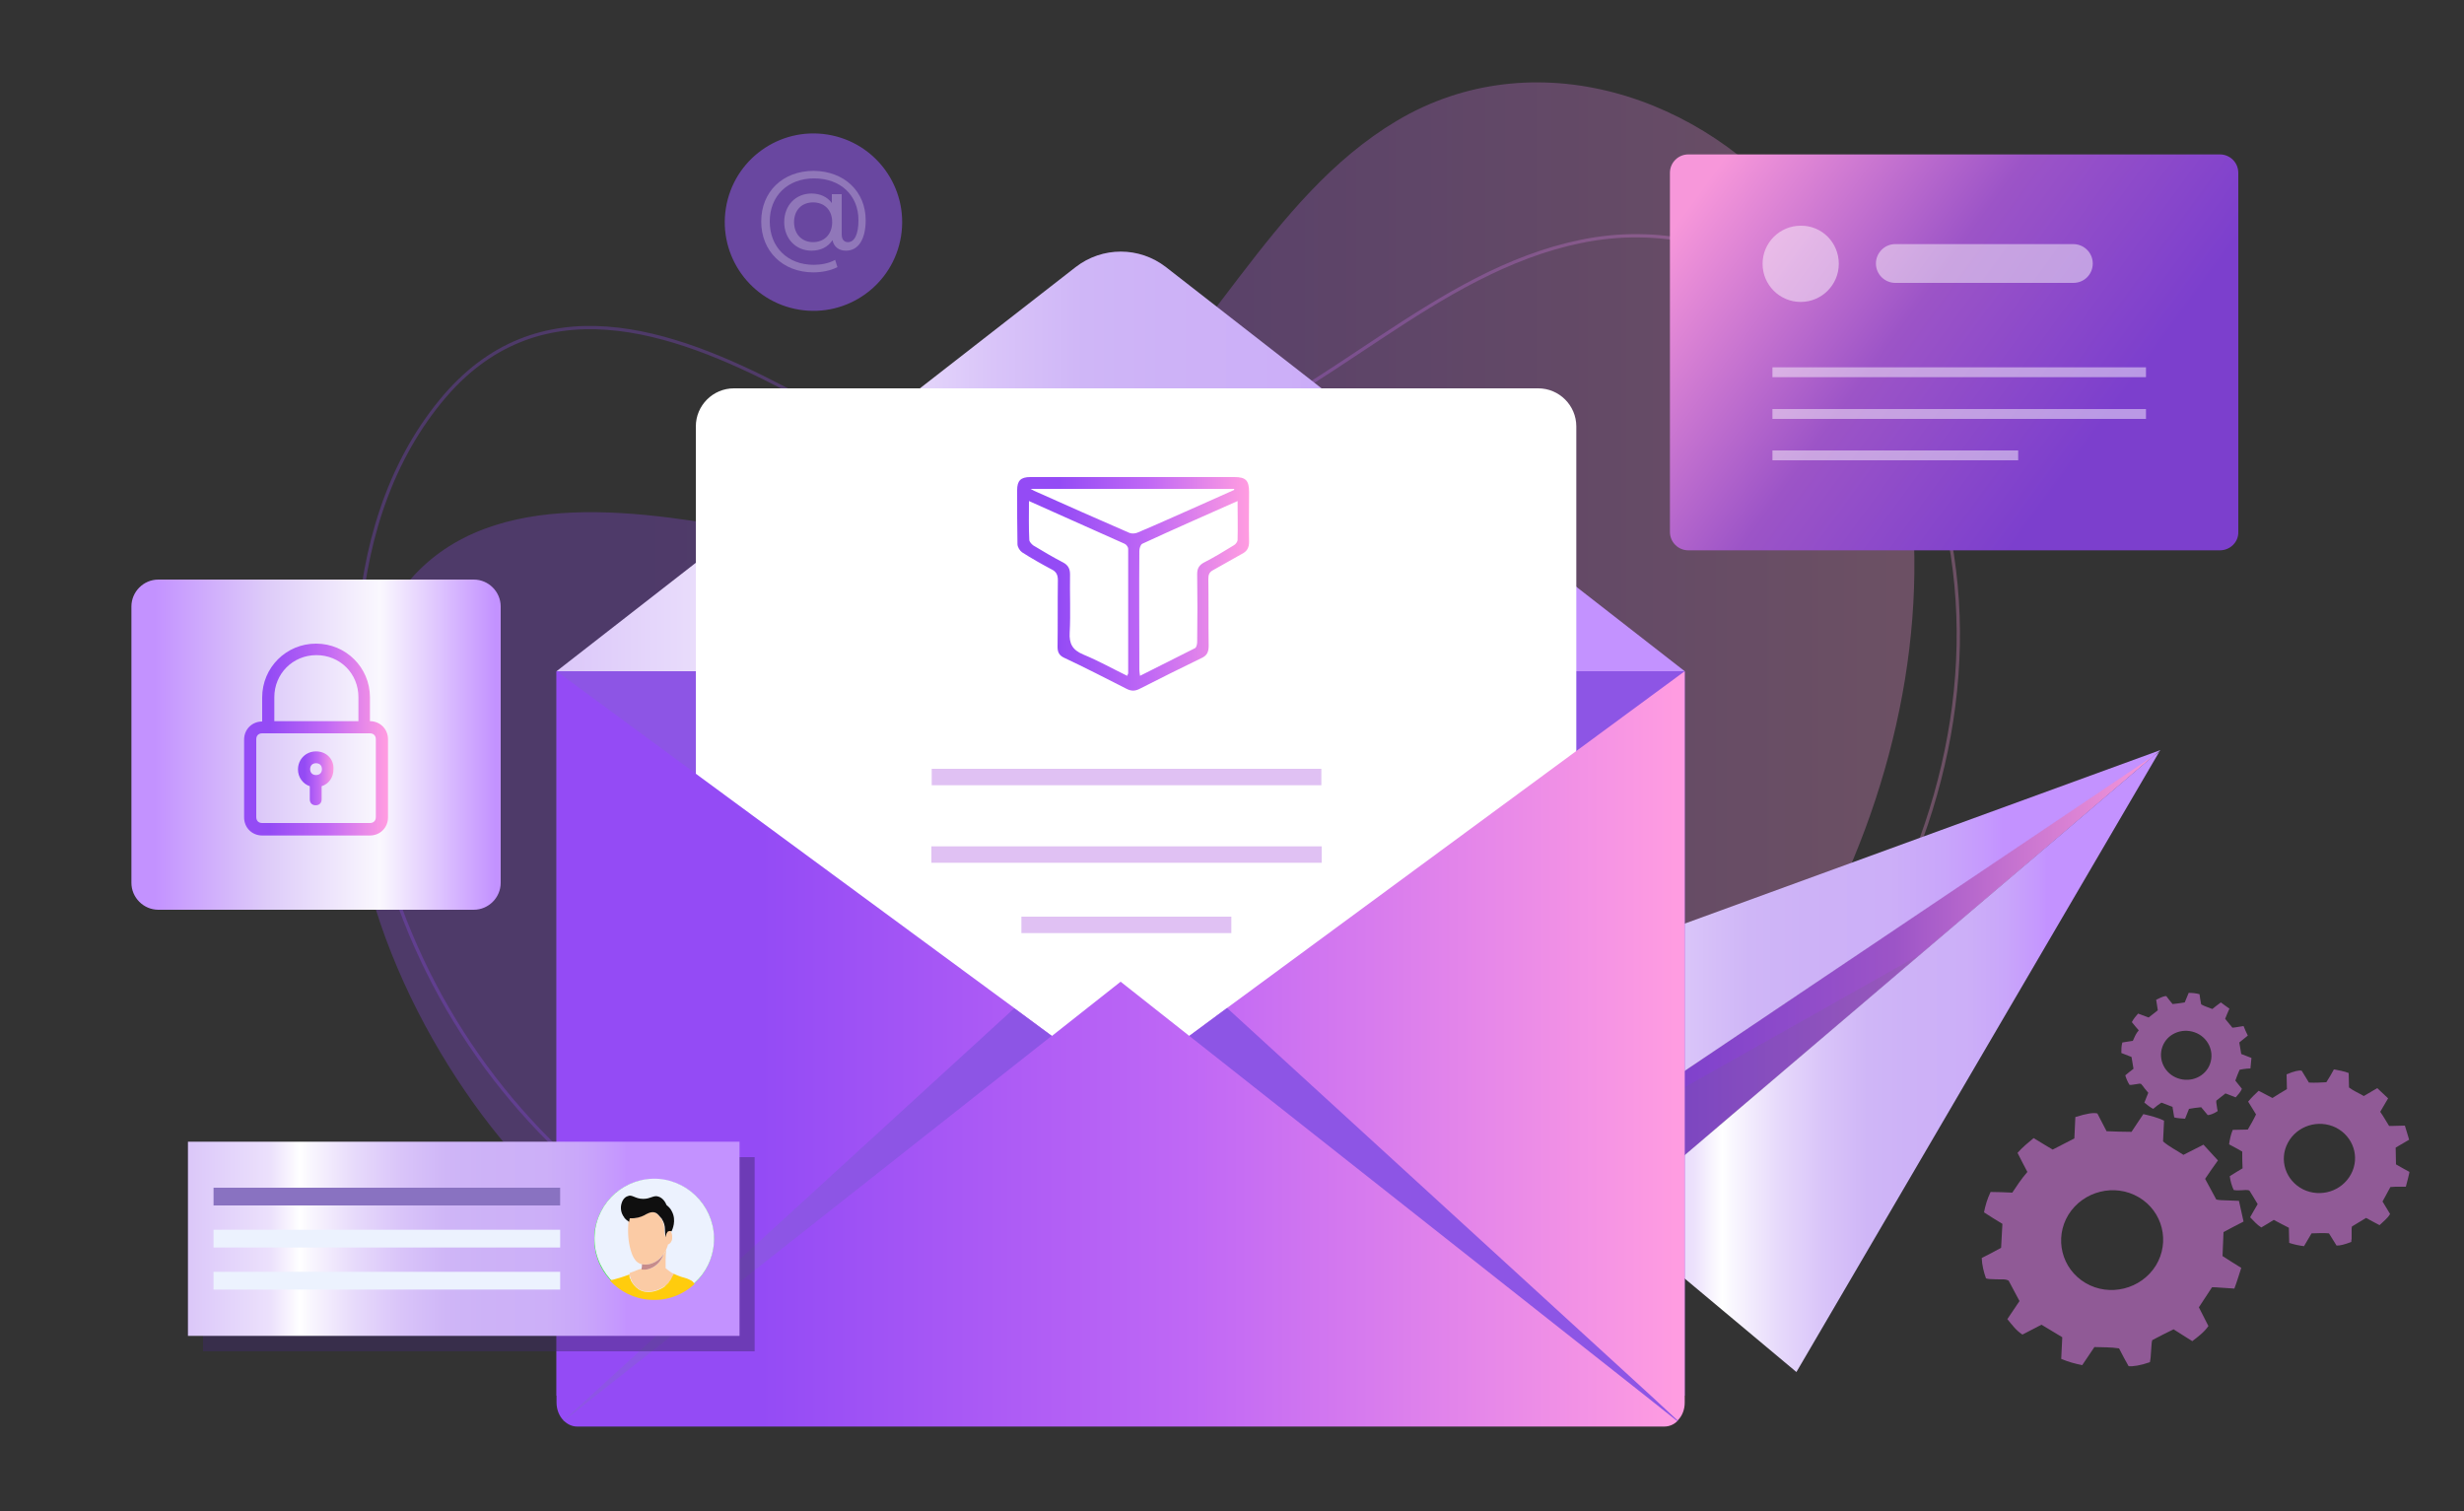
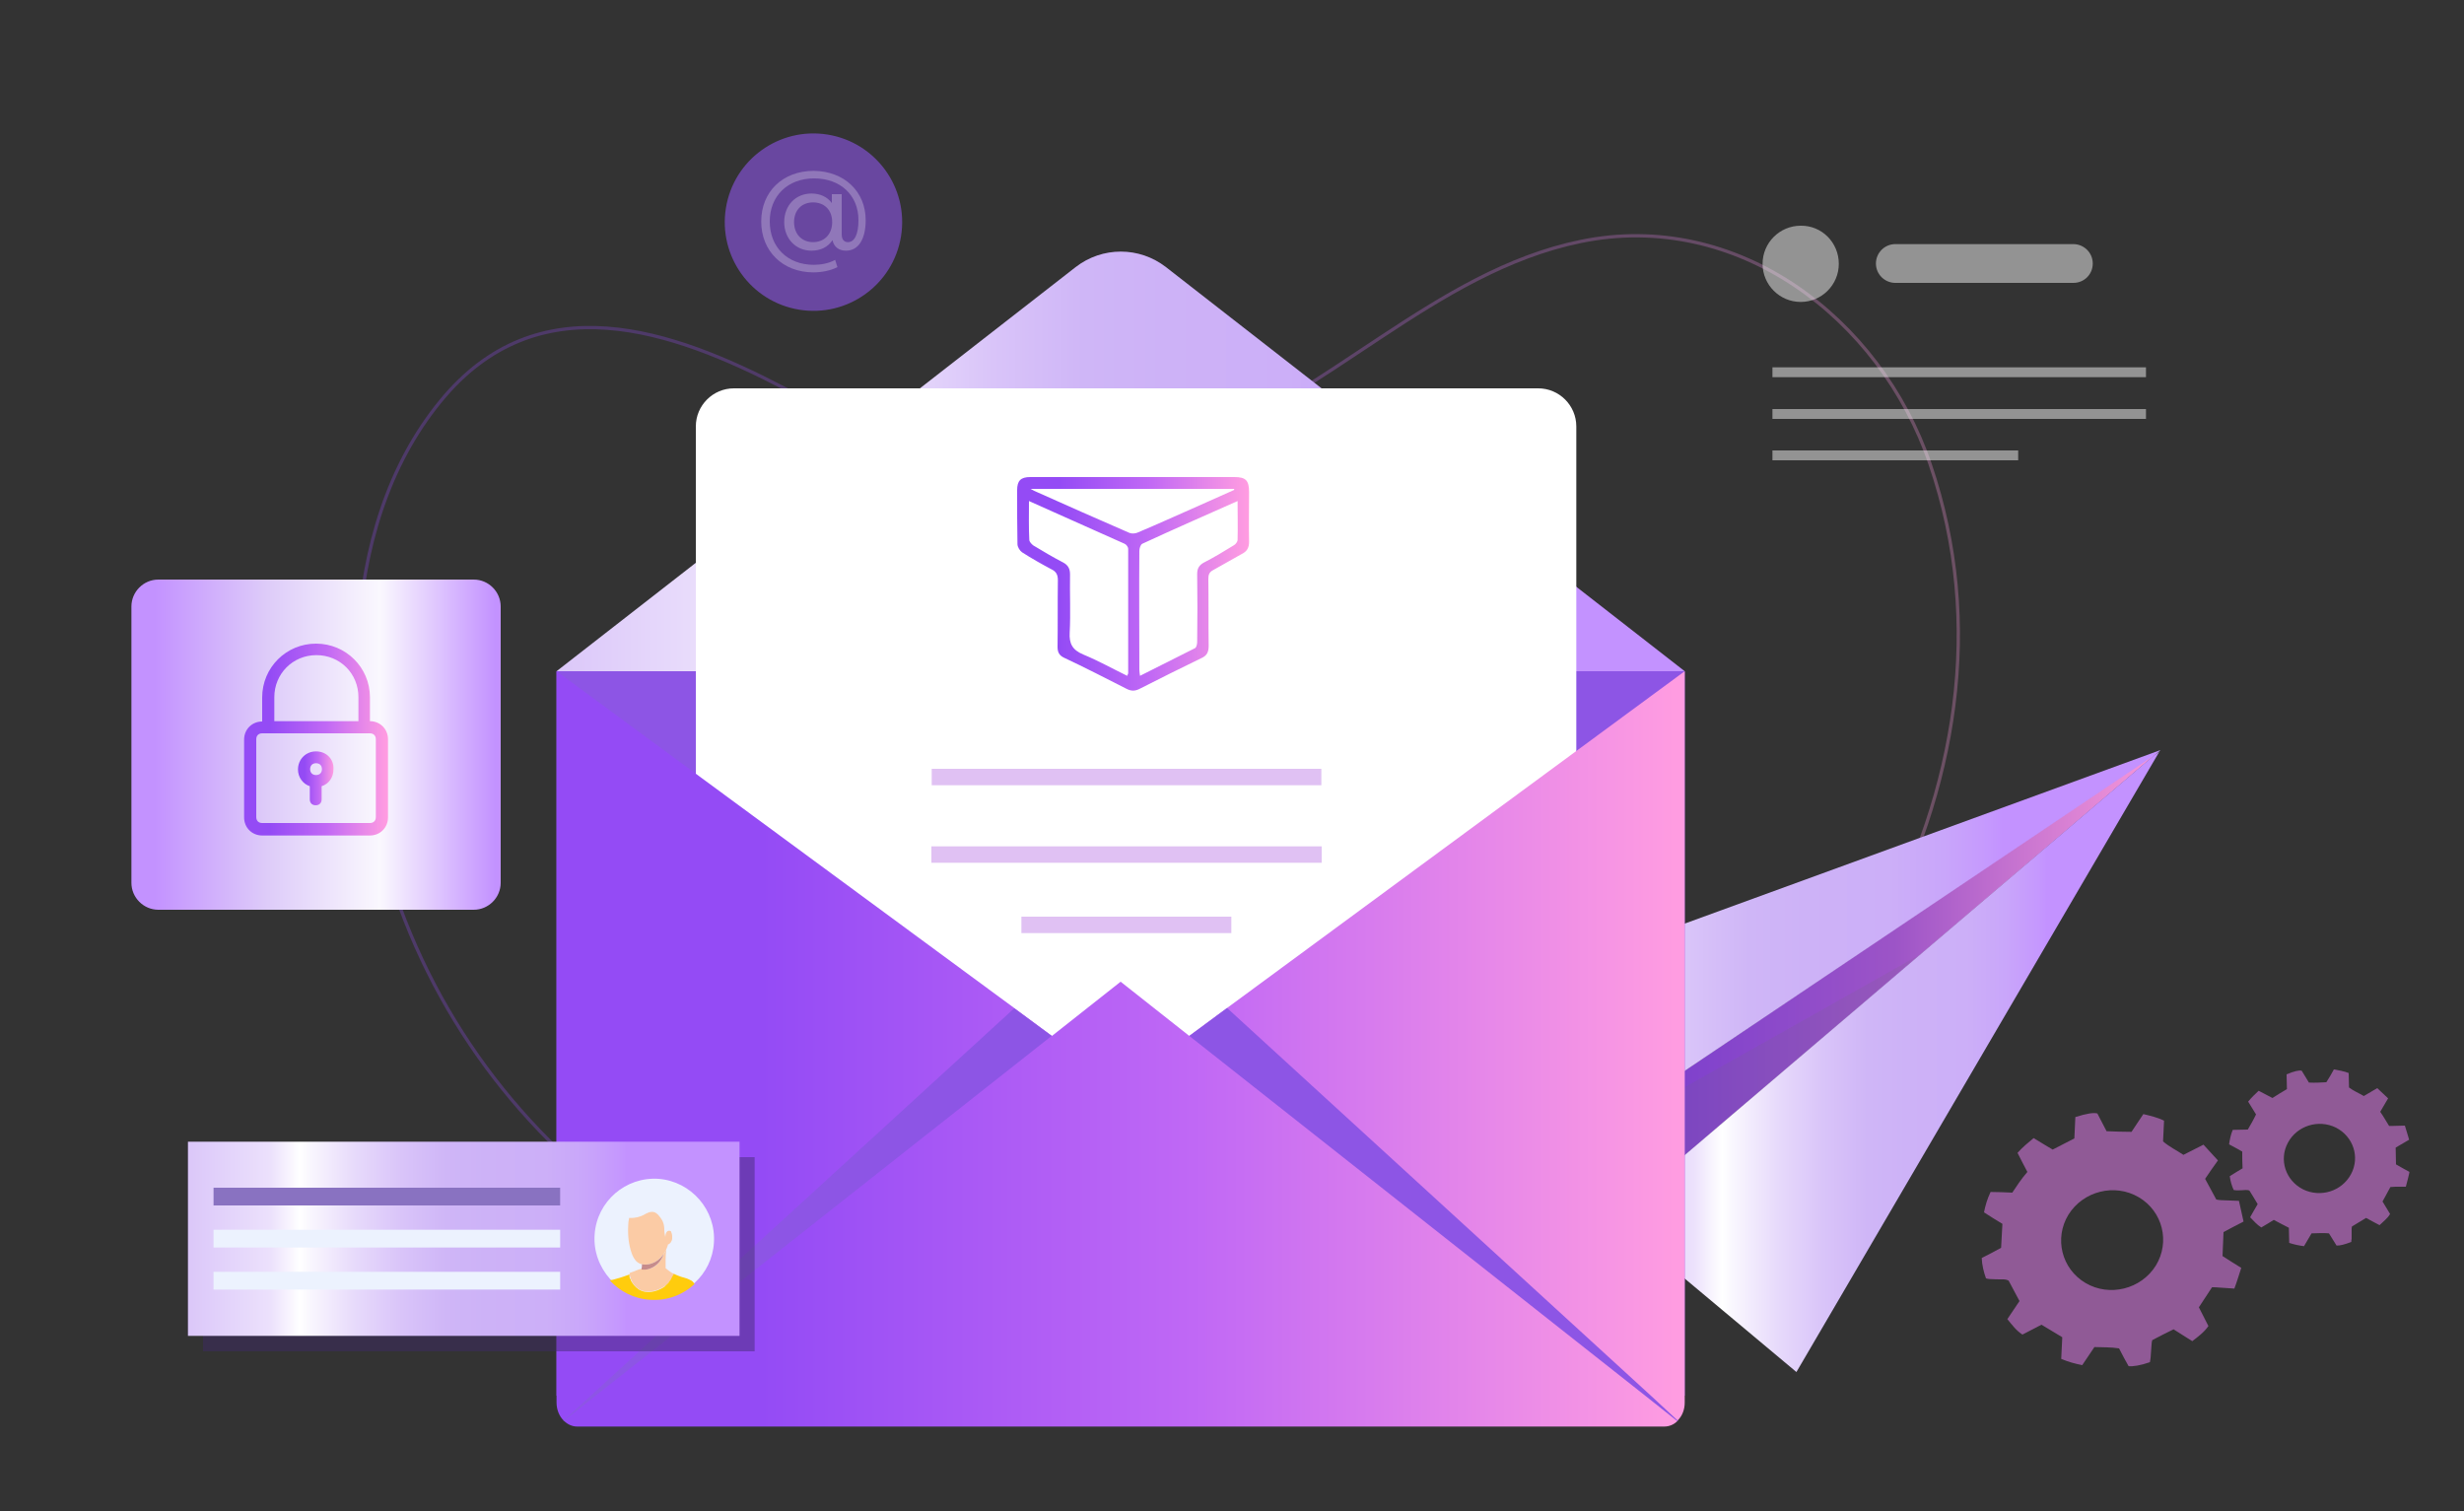
<svg xmlns="http://www.w3.org/2000/svg" version="1.1" id="Ñëîé_1" x="0px" y="0px" viewBox="0 0 750 460" style="enable-background:new 0 0 750 460;" xml:space="preserve">
  <rect x="0" y="0" width="750" height="460" fill="#333333" stroke="none" />
  <style type="text/css">
	.st0{opacity:0.28;}
	.st1{fill:none;stroke:url(#SVGID_1_);stroke-miterlimit:10;}
	.st2{fill:url(#SVGID_00000155862164141567146030000002110203844594629032_);}
	.st3{fill:url(#SVGID_00000107555038228570839600000016407946887915881901_);}
	.st4{opacity:0.13;fill:#6D6E70;}
	.st5{fill:#33435A;}
	.st6{fill:#6A8078;}
	.st7{fill:url(#SVGID_00000165216132426325295750000014463434132878272956_);}
	.st8{fill:url(#SVGID_00000067231791425722883690000003938910400502930588_);}
	.st9{fill:#8D55E5;}
	.st10{fill:url(#SVGID_00000155133680953414287020000009909057700951390364_);}
	.st11{fill:#FFFFFF;}
	.st12{fill:url(#SVGID_00000148649122330914398420000009286276381242883995_);}
	.st13{fill:#E0C1F3;}
	.st14{fill:url(#SVGID_00000013174001593343561680000017054051463338529154_);}
	.st15{opacity:0.47;}
	.st16{opacity:0.45;}
	.st17{fill:#3D2768;}
	.st18{fill:url(#SVGID_00000169515953034364952100000004547149846735798199_);}
	.st19{fill:#00FF00;}
	.st20{fill:#ECF2FE;}
	.st21{fill:#FBCBA5;}
	.st22{fill:#0F0F0F;}
	.st23{fill:#FFCC0D;}
	.st24{fill:#C68C8B;}
	.st25{fill:#8972C1;}
	.st26{fill:#905A96;}
	.st27{fill:url(#SVGID_00000008841185832929311420000013661854457040445110_);}
	.st28{fill:url(#SVGID_00000052064389316936025600000014351133873248675201_);}
	.st29{fill:url(#SVGID_00000065051088859109368730000004338883695549565861_);}
	.st30{fill:url(#SVGID_00000018238958106986792360000005886614400917808028_);}
	.st31{fill:#6947A0;}
	.st32{opacity:0.26;}
</style>
  <g class="st0">
    <g>
      <linearGradient id="SVGID_1_" gradientUnits="userSpaceOnUse" x1="108.268" y1="243.298" x2="596.586" y2="243.298">
        <stop offset="0.181" style="stop-color:#944BF5" />
        <stop offset="0.565" style="stop-color:#C068F5" />
        <stop offset="0.992" style="stop-color:#FF9CE1" />
      </linearGradient>
      <path class="st1" d="M587.5,141.3c-15.3-44.8-59-77.6-106.4-67.8c-44.6,9.2-77.4,47.7-120.1,62.4c-44.7,15.4-82.9,2.8-122.4-17.8    c-34-17.7-74.9-32.2-104.5,4c-32.2,39.3-29.5,100.8-15.2,145.7c14.1,44.3,43,81.3,81,105.8c75.7,48.8,184,55.3,266.6,13.7    C551.8,344.4,620.9,238.9,587.5,141.3z" />
    </g>
  </g>
  <g class="st0">
    <g>
      <linearGradient id="SVGID_00000145031791735355508060000015411918319006738334_" gradientUnits="userSpaceOnUse" x1="107.15" y1="222.299" x2="582.708" y2="222.299">
        <stop offset="0.181" style="stop-color:#944BF5" />
        <stop offset="0.565" style="stop-color:#C068F5" />
        <stop offset="0.992" style="stop-color:#FF9CE1" />
      </linearGradient>
-       <path style="fill:url(#SVGID_00000145031791735355508060000015411918319006738334_);" d="M547.9,66c-29.2-37.2-81.2-54-122.8-29.2    c-39.1,23.3-57.5,70.5-93,98.3c-37.2,29.2-77.4,29.8-121.4,23.4c-38-5.6-81.3-5.9-97.4,38.1c-17.5,47.7,5.2,104.9,33.4,142.7    c27.8,37.3,67.3,62.7,111.2,73.4c87.5,21.3,192-8.2,256.3-74.5C580.8,269.6,611.4,147.2,547.9,66z" />
    </g>
  </g>
  <g>
    <linearGradient id="SVGID_00000100371791538986583570000003508811019157020547_" gradientUnits="userSpaceOnUse" x1="471.21" y1="319.727" x2="657.567" y2="319.727">
      <stop offset="0.181" style="stop-color:#7C3FCD" />
      <stop offset="0.565" style="stop-color:#9C54C7" />
      <stop offset="0.992" style="stop-color:#F797DA" />
    </linearGradient>
    <polygon style="fill:url(#SVGID_00000100371791538986583570000003508811019157020547_);" points="491.3,370 473.3,411.1    471.2,353.9 657.6,228.3  " />
    <polygon class="st4" points="471.3,354.3 583.6,291 490.8,371.2 473.4,410.5  " />
    <polygon class="st5" points="473.3,411.1 490.7,370.6 657.2,228.9  " />
    <g>
      <polygon class="st6" points="657.2,228.9 657.6,228.3 655.4,230.1   " />
      <linearGradient id="SVGID_00000080205477134975553220000006622813066022051498_" gradientUnits="userSpaceOnUse" x1="490.543" y1="323.282" x2="657.166" y2="323.282">
        <stop offset="0" style="stop-color:#CDB2F7" />
        <stop offset="0" style="stop-color:#D1B8F8" />
        <stop offset="0" style="stop-color:#DBC7F9" />
        <stop offset="0.15" style="stop-color:#ECE1FC" />
        <stop offset="0.202" style="stop-color:#FFFFFF" />
        <stop offset="0.218" style="stop-color:#FAF8FE" />
        <stop offset="0.303" style="stop-color:#E7DAFB" />
        <stop offset="0.387" style="stop-color:#D9C4F9" />
        <stop offset="0.467" style="stop-color:#CFB6F7" />
        <stop offset="0.54" style="stop-color:#CDB2F7" />
        <stop offset="0.648" style="stop-color:#CCAFF8" />
        <stop offset="0.719" style="stop-color:#C9A6FA" />
        <stop offset="0.779" style="stop-color:#C598FE" />
        <stop offset="0.796" style="stop-color:#C392FF" />
        <stop offset="0.985" style="stop-color:#C392FF" />
      </linearGradient>
      <polygon style="fill:url(#SVGID_00000080205477134975553220000006622813066022051498_);" points="657.2,228.9 655.4,230.1     490.7,370.4 490.5,370.5 546.8,417.6   " />
      <linearGradient id="SVGID_00000110452034466185555690000017450506601905957049_" gradientUnits="userSpaceOnUse" x1="422.916" y1="291.214" x2="657.567" y2="291.214">
        <stop offset="0" style="stop-color:#CDB2F7" />
        <stop offset="0" style="stop-color:#D1B8F8" />
        <stop offset="0" style="stop-color:#DBC7F9" />
        <stop offset="0.15" style="stop-color:#ECE1FC" />
        <stop offset="0.202" style="stop-color:#FFFFFF" />
        <stop offset="0.218" style="stop-color:#FAF8FE" />
        <stop offset="0.303" style="stop-color:#E7DAFB" />
        <stop offset="0.387" style="stop-color:#D9C4F9" />
        <stop offset="0.467" style="stop-color:#CFB6F7" />
        <stop offset="0.54" style="stop-color:#CDB2F7" />
        <stop offset="0.648" style="stop-color:#CCAFF8" />
        <stop offset="0.719" style="stop-color:#C9A6FA" />
        <stop offset="0.779" style="stop-color:#C598FE" />
        <stop offset="0.796" style="stop-color:#C392FF" />
        <stop offset="0.985" style="stop-color:#C392FF" />
      </linearGradient>
      <polygon style="fill:url(#SVGID_00000110452034466185555690000017450506601905957049_);" points="657.6,228.3 422.9,313.9     470.9,354.1 655.4,230.1   " />
    </g>
  </g>
  <g>
    <rect x="169.4" y="204.3" class="st9" width="343.4" height="220.5" />
    <linearGradient id="SVGID_00000090276545617772294700000006950756902784730006_" gradientUnits="userSpaceOnUse" x1="169.358" y1="140.46" x2="512.765" y2="140.46">
      <stop offset="0" style="stop-color:#CDB2F7" />
      <stop offset="0" style="stop-color:#D1B8F8" />
      <stop offset="0" style="stop-color:#DBC7F9" />
      <stop offset="0.15" style="stop-color:#ECE1FC" />
      <stop offset="0.202" style="stop-color:#FFFFFF" />
      <stop offset="0.218" style="stop-color:#FAF8FE" />
      <stop offset="0.303" style="stop-color:#E7DAFB" />
      <stop offset="0.387" style="stop-color:#D9C4F9" />
      <stop offset="0.467" style="stop-color:#CFB6F7" />
      <stop offset="0.54" style="stop-color:#CDB2F7" />
      <stop offset="0.648" style="stop-color:#CCAFF8" />
      <stop offset="0.719" style="stop-color:#C9A6FA" />
      <stop offset="0.779" style="stop-color:#C598FE" />
      <stop offset="0.796" style="stop-color:#C392FF" />
      <stop offset="0.985" style="stop-color:#C392FF" />
    </linearGradient>
    <path style="fill:url(#SVGID_00000090276545617772294700000006950756902784730006_);" d="M169.4,204.3l158-123   c8.1-6.3,19.4-6.3,27.5,0l157.9,123H169.4z" />
    <path class="st11" d="M468.2,408.3H223.4c-6.4,0-11.6-5.2-11.6-11.6V129.8c0-6.4,5.2-11.6,11.6-11.6h244.8   c6.4,0,11.6,5.2,11.6,11.6v266.9C479.8,403.1,474.6,408.3,468.2,408.3z" />
    <g>
      <linearGradient id="SVGID_00000048482186899780278080000012908811406449805217_" gradientUnits="userSpaceOnUse" x1="169.357" y1="319.303" x2="512.765" y2="319.303">
        <stop offset="0.181" style="stop-color:#944BF5" />
        <stop offset="0.565" style="stop-color:#C068F5" />
        <stop offset="0.992" style="stop-color:#FF9CE1" />
      </linearGradient>
      <path style="fill:url(#SVGID_00000048482186899780278080000012908811406449805217_);" d="M512.8,204.3v222.6    c0,2.2-0.8,4.1-2.1,5.4c0,0.1-0.1,0.1-0.1,0.2c-1.1,1.1-2.5,1.7-4.1,1.7H175.7c-1.6,0-3-0.7-4.1-1.8c0,0-0.1-0.1-0.1-0.1    c-1.3-1.3-2.1-3.3-2.1-5.4V204.3l139.3,102.5l11.5,8.5c0,0,20.9-16.5,20.9-16.5l20.9,16.5l11.5-8.5L512.8,204.3z" />
      <path class="st9" d="M510.7,432.4c0,0.1-0.1,0.1-0.1,0.2l-9.7-7.7L362,315.3l11.5-8.5l129,118L510.7,432.4z" />
      <path class="st9" d="M320.1,315.3L181.3,424.8l-9.7,7.7c0,0-0.1-0.1-0.1-0.1l8.2-7.5l129-118L320.1,315.3z" />
    </g>
    <g>
      <g>
        <rect x="283.6" y="234" class="st13" width="118.6" height="5" />
      </g>
      <g>
        <rect x="283.5" y="257.6" class="st13" width="118.8" height="5" />
      </g>
      <g>
        <rect x="310.9" y="279" class="st13" width="63.9" height="5" />
      </g>
    </g>
  </g>
  <g>
    <linearGradient id="SVGID_00000081640946822925610740000005289147634659440265_" gradientUnits="userSpaceOnUse" x1="660.279" y1="154.984" x2="519.78" y2="52.52">
      <stop offset="0.181" style="stop-color:#7C3FCD" />
      <stop offset="0.565" style="stop-color:#9C54C7" />
      <stop offset="0.992" style="stop-color:#F797DA" />
    </linearGradient>
-     <path style="fill:url(#SVGID_00000081640946822925610740000005289147634659440265_);" d="M675.7,167.5H513.9   c-3.1,0-5.6-2.5-5.6-5.6V52.6c0-3.1,2.5-5.6,5.6-5.6h161.8c3.1,0,5.6,2.5,5.6,5.6v109.3C681.4,165,678.8,167.5,675.7,167.5z" />
    <g class="st15">
      <g>
        <path class="st11" d="M559.7,80.3c0,6.4-5.2,11.6-11.6,11.6c-6.4,0-11.6-5.2-11.6-11.6c0-6.4,5.2-11.6,11.6-11.6     C554.5,68.6,559.7,73.8,559.7,80.3z" />
        <path class="st11" d="M631.1,86.1h-54.2c-3.2,0-5.9-2.6-5.9-5.9c0-3.2,2.6-5.9,5.9-5.9h54.2c3.2,0,5.9,2.6,5.9,5.9     C637,83.5,634.4,86.1,631.1,86.1z" />
      </g>
      <g>
        <g>
          <rect x="539.5" y="111.8" class="st11" width="113.7" height="3" />
        </g>
        <g>
          <rect x="539.5" y="124.5" class="st11" width="113.7" height="3" />
        </g>
        <g>
          <rect x="539.5" y="137.1" class="st11" width="74.8" height="3" />
        </g>
      </g>
    </g>
  </g>
  <g>
    <g class="st16">
      <g>
        <rect x="61.8" y="352.2" class="st17" width="167.9" height="59.1" />
      </g>
    </g>
    <g>
      <linearGradient id="SVGID_00000106146264616261599830000008846231128985709967_" gradientUnits="userSpaceOnUse" x1="57.242" y1="377.015" x2="225.121" y2="377.015">
        <stop offset="0" style="stop-color:#CDB2F7" />
        <stop offset="0" style="stop-color:#D1B8F8" />
        <stop offset="0" style="stop-color:#DBC7F9" />
        <stop offset="0.15" style="stop-color:#ECE1FC" />
        <stop offset="0.202" style="stop-color:#FFFFFF" />
        <stop offset="0.218" style="stop-color:#FAF8FE" />
        <stop offset="0.303" style="stop-color:#E7DAFB" />
        <stop offset="0.387" style="stop-color:#D9C4F9" />
        <stop offset="0.467" style="stop-color:#CFB6F7" />
        <stop offset="0.54" style="stop-color:#CDB2F7" />
        <stop offset="0.648" style="stop-color:#CCAFF8" />
        <stop offset="0.719" style="stop-color:#C9A6FA" />
        <stop offset="0.779" style="stop-color:#C598FE" />
        <stop offset="0.796" style="stop-color:#C392FF" />
        <stop offset="0.985" style="stop-color:#C392FF" />
      </linearGradient>
      <rect x="57.2" y="347.5" style="fill:url(#SVGID_00000106146264616261599830000008846231128985709967_);" width="167.9" height="59.1" />
    </g>
    <g>
      <g>
        <g>
-           <ellipse transform="matrix(0.865 -0.502 0.502 0.865 -162.39 150.946)" class="st19" cx="199.1" cy="377" rx="18.2" ry="18.2" />
-         </g>
+           </g>
        <g>
          <path class="st20" d="M217.3,378.3c-0.3,4.8-2.5,9.1-5.8,12.1c-3.6,3.3-8.4,5.1-13.6,4.8c-4.9-0.3-9.2-2.6-12.2-5.9      c-3.2-3.6-5.1-8.4-4.7-13.6c0.7-10,9.4-17.6,19.5-16.9C210.4,359.6,218,368.3,217.3,378.3z" />
        </g>
        <g>
          <g>
            <path class="st21" d="M192.3,381.5c0.3,0.9,0.8,1.8,1.5,2.5c0.5,0.4,1,0.7,1.6,0.8c1.4,0.3,3-0.1,4.2-0.8       c0.9-0.6,1.7-1.3,2.4-2.3c0.3-0.5,0.6-0.9,0.8-1.4l0,0c0.1-0.3,0.2-0.5,0.3-0.8c0.1-0.2,0.2-0.5,0.2-0.7c0.3-0.1,0.8-0.4,1-0.9       c0.4-0.6,0.3-1.2,0.3-1.6c0-0.7-0.3-1.3-0.4-1.6c-0.1,0-0.6-0.2-1,0c-0.1,0.1-0.2,0.2-0.3,0.3c-0.3,0.5-0.4,1.1-0.4,1.5       c-0.1-0.6-0.3-1.3-0.3-2.1c0-0.1,0-0.2,0-0.3c0-1.1-0.3-2.2-0.9-3.1c-0.1-0.1-0.2-0.2-0.2-0.3c-0.6-0.8-1.1-1.4-1.8-1.7       c-1.3-0.5-2.7,0.4-3.4,0.8c-1,0.5-2.4,1-4.4,0.9c-0.1,0.4-0.1,0.8-0.2,1.1C191,375.1,191.2,378.5,192.3,381.5z" />
          </g>
          <g>
-             <path class="st22" d="M189,367.3c-0.1,1.7,0.7,2.9,1,3.2c0,0,0,0,0,0.1c0.5,0.6,1,1,1.5,1.3c0.1-0.4,0.1-0.8,0.2-1.1       c2,0.1,3.4-0.4,4.4-0.9c0.7-0.4,2.1-1.3,3.4-0.8c0.7,0.3,1.1,0.9,1.8,1.7c0.1,0.1,0.2,0.2,0.2,0.3c0.6,0.9,0.9,2,0.9,3.1       c0,0.1,0,0.2,0,0.3c0,0.8,0.1,1.6,0.3,2.1c0-0.4,0-1,0.4-1.5c0.1-0.2,0.2-0.3,0.3-0.3c0.4-0.2,0.9-0.1,1,0       c0.2-0.4,1.6-3.3,0.1-6.1c-0.4-0.9-1.1-1.5-1.6-1.9c-0.4-1-1.2-2.2-2.5-2.6c-1.5-0.5-2.3,0.7-4.6,0.7c-2.6,0-3.4-1.5-4.8-0.8       C189.2,364.7,189,367.2,189,367.3z" />
-           </g>
+             </g>
          <g>
            <path class="st21" d="M191.6,387.5c0.2,2.1,1.3,3.9,2.9,4.9c3.2,1.9,6.9-0.4,7.5-0.7c1.8-1.1,2.7-2.7,3.2-3.9       c-1-0.5-1.9-1.2-2.6-1.8c0-0.9,0-1.8,0-2.7c0-1,0.1-2,0.2-3c-0.2,0.5-0.5,1-0.8,1.4c-0.7,2.1-2.2,3.8-4.1,4.4       c-1,0.3-1.9,0.3-2.6,0.3c0-0.1,0-0.2,0-0.3c-0.2,0.1-0.4,0.2-0.6,0.2c-0.5,0.2-1.2,0.4-1.8,0.7       C192.4,387.2,191.9,387.3,191.6,387.5z" />
          </g>
          <g>
            <g>
              <path class="st23" d="M210.3,389.7c-1.6-0.9-2.2-0.7-4.1-1.5c-0.4-0.2-0.7-0.3-1.1-0.5c0,0.1-0.1,0.1-0.1,0.2        c0,0.1-0.1,0.2-0.1,0.2c-0.1,0.2-0.2,0.3-0.3,0.5c0,0.1-0.1,0.1-0.1,0.2c0,0.1-0.1,0.1-0.1,0.2c0,0.1-0.1,0.1-0.1,0.2        c0,0.1-0.1,0.1-0.1,0.2c-0.1,0.1-0.1,0.2-0.2,0.3c-0.1,0.1-0.2,0.3-0.3,0.4c-0.1,0.1-0.1,0.2-0.2,0.3        c-0.1,0.1-0.2,0.3-0.4,0.4c-0.1,0.1-0.1,0.1-0.2,0.2c0,0,0,0-0.1,0.1c0,0,0,0-0.1,0.1c0,0-0.1,0.1-0.1,0.1c0,0,0,0,0,0        c0,0-0.1,0-0.1,0.1c0,0-0.1,0.1-0.1,0.1c0,0,0,0,0,0c0,0,0,0,0,0c0,0-0.1,0.1-0.1,0.1c0,0,0,0,0,0c-0.1,0.1-0.2,0.1-0.3,0.2        c-0.6,0.4-4.3,2.6-7.5,0.7c-0.1-0.1-0.2-0.1-0.3-0.2c0,0-0.1,0-0.1-0.1c0,0,0,0-0.1-0.1c-0.1,0-0.1-0.1-0.2-0.1        c0,0-0.1-0.1-0.1-0.1c0,0-0.1-0.1-0.1-0.1c0,0-0.1-0.1-0.1-0.1c0,0,0,0,0,0c0,0-0.1-0.1-0.1-0.1c0,0-0.1-0.1-0.1-0.1        c0,0-0.1-0.1-0.1-0.1c0,0-0.1-0.1-0.1-0.1c0,0,0,0,0,0c0,0,0,0,0,0c0,0,0-0.1-0.1-0.1c0,0,0-0.1-0.1-0.1c0,0,0,0,0,0        c0-0.1-0.1-0.1-0.1-0.2l0,0c-0.1-0.1-0.1-0.2-0.2-0.2c0-0.1-0.1-0.1-0.1-0.2c-0.1-0.1-0.1-0.2-0.2-0.3        c-0.1-0.1-0.1-0.2-0.2-0.3c0-0.1,0-0.1-0.1-0.2c0,0,0,0,0,0c0,0,0-0.1,0-0.1c0,0,0,0,0,0c0-0.1,0-0.1-0.1-0.2        c0-0.1,0-0.1-0.1-0.2c0-0.1,0-0.1-0.1-0.2c0-0.1-0.1-0.2-0.1-0.4c0-0.1,0-0.1,0-0.2c0-0.1,0-0.1,0-0.2c0-0.1,0-0.1,0-0.2        c0,0,0,0,0,0c0,0,0-0.1,0-0.1c-1.4,0.5-2.2,0.8-2.9,1c-1.6,0.5-2.5,0.7-3.1,0.8c3,3.3,7.3,5.6,12.2,5.9        c5.2,0.4,10.1-1.5,13.6-4.8C210.9,390,210.5,389.8,210.3,389.7z" />
            </g>
          </g>
          <g>
            <path class="st24" d="M195.3,386.4c0.7,0.1,1.6,0.1,2.6-0.3c1.9-0.7,3.4-2.3,4.1-4.4c-0.6,0.9-1.4,1.7-2.4,2.3       c-1.2,0.7-2.8,1.1-4.2,0.8c0,0.4,0,0.8-0.1,1.2c0,0,0,0.1,0,0.1C195.3,386.2,195.3,386.3,195.3,386.4z" />
          </g>
        </g>
      </g>
      <g>
        <g>
          <rect x="65" y="361.5" class="st25" width="105.5" height="5.4" />
        </g>
        <g>
          <rect x="65" y="374.3" class="st20" width="105.5" height="5.4" />
        </g>
        <g>
          <rect x="65" y="387.1" class="st20" width="105.5" height="5.4" />
        </g>
      </g>
    </g>
  </g>
  <g>
    <path class="st26" d="M612.5,363c-2.2-0.1-4.4-0.2-6.6-0.2c-1,2.1-1.6,4.1-2,6.2c1.9,1.2,3.7,2.4,5.6,3.5c-0.1,2.5-0.3,4.9-0.4,7.3   c-2,1.1-3.9,2.1-5.9,3.1c0.1,2.2,0.6,4.2,1.3,6.2c0.4,0.1,0.8,0.2,1.1,0.2c1.4,0.1,2.7,0.1,4.1,0.1c0.6,0,1.2,0.1,1.7,0.4   c0.6,1.1,1.1,2.1,1.7,3.2c0.5,1,1.1,2,1.6,3c-1.3,1.9-2.5,3.7-3.7,5.5c1.4,1.7,2.7,3.5,4.6,4.7c2-1,3.8-2,5.8-3   c2.1,1.3,4.1,2.5,6.3,3.8c0,0.1,0,0.3,0,0.4c-0.1,2.1-0.2,4.2-0.3,6.2c2.1,0.9,4.3,1.5,6.4,1.9c1.3-1.9,2.5-3.7,3.7-5.5   c2.5,0.1,5,0,7.5,0.4c1,1.9,1.9,3.7,2.9,5.4c1.1,0.2,3.7-0.2,6.5-1.2c0.1-0.4,0.1-0.8,0.2-1.3c0.1-1.4,0.2-2.7,0.3-4.1   c0-0.4,0.1-0.9,0.2-1.3c2.3-1.2,4.4-2.3,6.5-3.3c2,1.3,3.8,2.4,5.7,3.6c1.8-1.4,3.6-2.7,4.9-4.6c-1-1.9-1.9-3.8-2.9-5.7   c1.3-2,2.6-4,4-6.1c0.7,0,1.5,0,2.3,0.1c1.5,0.1,3,0.2,4.5,0.3c0.6-1.5,2-6,2.1-6.3c-2-1.2-3.8-2.4-5.7-3.6   c0.1-2.4,0.2-4.9,0.3-7.3c2-1.1,4-2.1,6.1-3.2c-0.5-2.1-0.9-4.2-1.4-6.3c-1.8-0.1-3.5-0.1-5.2-0.2c-0.6,0-1.2-0.1-1.7-0.2   c-0.5-0.9-0.9-1.7-1.4-2.6c-0.7-1.2-1.3-2.5-2-3.7c1.3-1.9,2.5-3.7,3.9-5.6c-1.5-1.6-2.9-3.2-4.4-4.8c-2.1,1.1-4.1,2.1-6.1,3.1   c-2.1-1.4-4.4-2.5-6.2-4.1c0.1-2.2,0.2-4.3,0.3-6.3c-2-1-4.2-1.5-6.3-2c-1.2,1.7-2.3,3.5-3.6,5.4c-2.5,0-5.1-0.1-7.6-0.2   c-1-1.9-1.9-3.7-2.8-5.4c-1.2-0.3-3.2,0-6.7,1.1c-0.1,2.1-0.2,4.3-0.3,6.5c-2.2,1.1-4.3,2.2-6.6,3.4c-1.9-1.1-3.8-2.3-5.8-3.5   c-1.7,1.4-3.4,2.8-4.9,4.5c1,2,2,3.9,3,5.8C615.2,358.9,613.9,360.9,612.5,363z M651,364.4c7.3,4.3,9.6,13.6,5.2,20.8   c-4.5,7.2-14.1,9.6-21.4,5.3s-9.6-13.6-5.2-20.8C634.1,362.5,643.7,360.1,651,364.4z" />
    <path class="st26" d="M684.2,343.8c-1.6,0-3.1,0.1-4.6,0.1c-0.6,1.5-0.9,2.9-1.1,4.4c1.4,0.7,2.7,1.5,4,2.2c0,1.7,0,3.4,0.1,5.1   c-1.4,0.8-2.6,1.6-3.9,2.4c0.2,1.5,0.6,2.9,1.2,4.2c0.3,0,0.5,0.1,0.8,0.1c0.9,0,1.9,0,2.8-0.1c0.4,0,0.9,0,1.2,0.2   c0.4,0.7,0.9,1.4,1.3,2.1c0.4,0.7,0.8,1.3,1.2,2c-0.8,1.3-1.5,2.6-2.3,4c1.1,1.1,2.1,2.3,3.4,3.1c1.3-0.8,2.6-1.5,3.8-2.3   c1.5,0.8,3,1.6,4.6,2.4c0,0.1,0,0.2,0,0.3c0,1.4,0.1,2.9,0.1,4.3c1.5,0.5,3,0.8,4.5,1c0.8-1.4,1.5-2.6,2.3-3.9c1.8,0,3.5-0.2,5.3,0   c0.8,1.2,1.5,2.5,2.3,3.7c0.8,0.1,2.5-0.3,4.5-1.1c0-0.3,0-0.6,0.1-0.9c0-1,0-1.9,0-2.9c0-0.3,0-0.6,0.1-0.9c1.5-0.9,3-1.8,4.3-2.6   c1.4,0.8,2.8,1.5,4.1,2.2c1.1-1.1,2.4-2,3.2-3.4c-0.8-1.3-1.5-2.5-2.3-3.8c0.8-1.5,1.6-2.9,2.4-4.4c0.5,0,1.1-0.1,1.6-0.1   c1,0,2.1,0,3.1,0c0.3-1.1,1.1-4.2,1.1-4.5c-1.4-0.8-2.8-1.5-4.1-2.3c0-1.7-0.1-3.4-0.1-5.1c1.4-0.8,2.7-1.6,4.1-2.4   c-0.4-1.5-0.9-2.9-1.3-4.3c-1.2,0-2.4,0.1-3.6,0.1c-0.4,0-0.8,0-1.2,0c-0.4-0.6-0.7-1.2-1.1-1.8c-0.5-0.8-1-1.7-1.6-2.5   c0.8-1.4,1.6-2.7,2.4-4.1c-1.1-1-2.2-2.1-3.3-3.1c-1.4,0.8-2.7,1.6-4.1,2.4c-1.5-0.9-3.2-1.6-4.5-2.6c0-1.5-0.1-3-0.1-4.4   c-1.5-0.6-3-0.8-4.5-1.1c-0.7,1.3-1.4,2.5-2.3,3.9c-1.7,0.1-3.5,0.2-5.3,0.1c-0.8-1.3-1.5-2.5-2.2-3.6c-0.8-0.2-2.2,0.1-4.6,1.1   c0,1.5,0.1,3,0.1,4.5c-1.5,0.9-2.9,1.7-4.4,2.7c-1.4-0.7-2.7-1.4-4.2-2.2c-1.1,1-2.2,2.1-3.2,3.3c0.8,1.3,1.6,2.6,2.4,3.9   C685.9,340.9,685,342.4,684.2,343.8z M711,343.2c5.3,2.7,7.4,9,4.6,14.2c-2.8,5.2-9.3,7.2-14.6,4.6c-5.3-2.7-7.4-9-4.6-14.2   S705.7,340.6,711,343.2z" />
-     <path class="st26" d="M649.2,316.8c-1.1,0.2-2.2,0.3-3.2,0.5c-0.3,1.1-0.3,2.1-0.3,3.2c1,0.4,2,0.8,3.1,1.2   c0.2,1.2,0.4,2.4,0.6,3.6c-0.9,0.7-1.7,1.3-2.5,2c0.3,1,0.7,2,1.3,2.9c0.2,0,0.4,0,0.6,0c0.7-0.1,1.3-0.2,2-0.3   c0.3-0.1,0.6-0.1,0.9,0c0.4,0.5,0.8,0.9,1.1,1.4c0.4,0.4,0.7,0.9,1.1,1.3c-0.4,1-0.8,2-1.2,3c0.9,0.7,1.7,1.4,2.7,1.9   c0.8-0.7,1.6-1.3,2.5-1.9c1.1,0.4,2.3,0.9,3.4,1.3c0,0.1,0,0.1,0,0.2c0.2,1,0.3,2,0.5,3c1.1,0.3,2.2,0.3,3.3,0.4c0.4-1,0.8-2,1.2-3   c1.2-0.2,2.4-0.4,3.7-0.5c0.7,0.8,1.3,1.6,2,2.4c0.6,0,1.8-0.4,3-1.2c0-0.2,0-0.4-0.1-0.6c-0.1-0.7-0.2-1.3-0.3-2   c0-0.2,0-0.4,0-0.6c1-0.8,1.9-1.5,2.8-2.2c1.1,0.4,2.1,0.8,3.1,1.2c0.7-0.8,1.5-1.6,1.9-2.6c-0.7-0.8-1.3-1.7-2-2.5   c0.4-1.1,0.8-2.2,1.3-3.3c0.4-0.1,0.7-0.1,1.1-0.2c0.7-0.1,1.5-0.2,2.2-0.2c0.1-0.8,0.3-3.1,0.3-3.2c-1.1-0.4-2.1-0.8-3.1-1.2   c-0.2-1.2-0.4-2.4-0.6-3.5c0.9-0.7,1.7-1.4,2.6-2.1c-0.5-1-0.9-1.9-1.3-2.9c-0.9,0.1-1.7,0.3-2.5,0.4c-0.3,0-0.6,0.1-0.9,0.1   c-0.3-0.4-0.6-0.8-0.9-1.1c-0.4-0.5-0.9-1.1-1.3-1.6c0.4-1,0.8-2,1.3-3.1c-0.9-0.6-1.8-1.3-2.6-1.9c-0.9,0.7-1.8,1.3-2.6,2   c-1.2-0.5-2.4-0.8-3.4-1.4c-0.2-1.1-0.4-2.1-0.5-3.1c-1.1-0.3-2.2-0.4-3.3-0.4c-0.4,0.9-0.8,1.9-1.2,2.9c-1.2,0.2-2.5,0.4-3.7,0.5   c-0.7-0.8-1.3-1.6-1.9-2.4c-0.6-0.1-1.5,0.3-3.1,1.1c0.2,1,0.3,2.1,0.5,3.2c-0.9,0.7-1.9,1.5-2.8,2.2c-1-0.4-2.1-0.8-3.2-1.2   c-0.7,0.8-1.4,1.6-1.9,2.6c0.7,0.9,1.4,1.7,2.1,2.5C650.1,314.6,649.7,315.7,649.2,316.8z M668,314.2c4,1.4,6.1,5.7,4.7,9.6   c-1.4,3.9-5.8,5.8-9.8,4.4c-4-1.4-6.1-5.7-4.7-9.6S664,312.8,668,314.2z" />
  </g>
  <linearGradient id="SVGID_00000070827698799818177130000009336492665173417102_" gradientUnits="userSpaceOnUse" x1="40.03" y1="226.671" x2="152.406" y2="226.671">
    <stop offset="6.301226e-02" style="stop-color:#C392FF" />
    <stop offset="0.371" style="stop-color:#DECCF9" />
    <stop offset="0.673" style="stop-color:#FAF8FE" />
    <stop offset="0.985" style="stop-color:#C392FF" />
  </linearGradient>
  <path style="fill:url(#SVGID_00000070827698799818177130000009336492665173417102_);" d="M144.2,276.9h-96c-4.5,0-8.2-3.7-8.2-8.2  v-84.1c0-4.5,3.7-8.2,8.2-8.2h96c4.5,0,8.2,3.7,8.2,8.2v84.1C152.4,273.2,148.7,276.9,144.2,276.9z" />
  <linearGradient id="SVGID_00000066477035431967865860000016687589052882289815_" gradientUnits="userSpaceOnUse" x1="309.617" y1="284.279" x2="380.241" y2="284.279" gradientTransform="matrix(1 0 0 -1 0 462)">
    <stop offset="0.181" style="stop-color:#944BF5" />
    <stop offset="0.565" style="stop-color:#C068F5" />
    <stop offset="0.992" style="stop-color:#FF9CE1" />
  </linearGradient>
  <path style="fill:url(#SVGID_00000066477035431967865860000016687589052882289815_);" d="M345,145.2c10.2,0,20.5,0,30.7,0  c3.5,0,4.5,1,4.5,4.6c0,5.1-0.1,10.1,0,15.1c0,1.8-0.6,2.9-2.2,3.7c-2.9,1.6-5.8,3.3-8.7,4.9c-1.2,0.6-1.5,1.4-1.5,2.7  c0.1,6.8,0,13.5,0.1,20.3c0,2-0.5,3.1-2.4,3.9c-6.2,3-12.4,6.1-18.5,9.2c-1.5,0.8-2.7,0.8-4.2,0c-6.3-3.2-12.5-6.4-18.9-9.4  c-1.5-0.7-2-1.7-2-3.3c0.1-6.8,0-13.5,0.1-20.3c0-1.8-0.6-2.7-2.1-3.4c-3-1.6-6-3.3-8.8-5.1c-0.7-0.5-1.4-1.6-1.4-2.5  c-0.1-5.5-0.1-10.9-0.1-16.4c0-2.9,1.1-4,4-4C324.1,145.2,334.6,145.2,345,145.2z M376.7,152.5c-9.9,4.4-19.5,8.6-29,13  c-0.6,0.3-0.9,1.5-0.9,2.2c-0.1,12.1,0,24.1,0,36.2c0,0.5,0.1,1,0.2,1.8c5.7-2.9,11.2-5.6,16.7-8.4c0.5-0.2,0.7-1.3,0.7-1.9  c0.1-6.9,0.1-13.8,0-20.7c0-1.7,0.6-2.7,2.1-3.5c3.1-1.6,6.1-3.4,9-5.2c0.6-0.3,1.2-1.1,1.2-1.7  C376.8,160.5,376.7,156.7,376.7,152.5z M313.2,152.5c0,4.2-0.1,8,0.1,11.8c0,0.6,0.7,1.3,1.2,1.7c3,1.8,6,3.6,9.1,5.2  c1.5,0.8,2.1,1.9,2.1,3.6c-0.1,5.9,0.2,11.8-0.1,17.7c-0.2,3.4,0.8,5.3,4.1,6.7c4.6,1.9,8.9,4.3,13.4,6.5c0.1-0.4,0.3-0.6,0.3-0.8  c0-12.6,0-25.3,0-37.9c0-0.5-0.6-1.3-1.1-1.5C332.5,161.1,323,156.9,313.2,152.5z M313.7,148.8c0.7,0.4,0.9,0.5,1.1,0.6  c9.6,4.3,19.3,8.6,29,12.8c0.8,0.3,1.9,0.2,2.7-0.2c5.7-2.4,11.4-5,17.1-7.5c4-1.8,8.1-3.6,12.1-5.4c0-0.1-0.1-0.2-0.1-0.3  C355.2,148.8,334.7,148.8,313.7,148.8z" />
  <g>
    <linearGradient id="SVGID_00000137837537917120027070000014572944338610588338_" gradientUnits="userSpaceOnUse" x1="74.353" y1="225.016" x2="118.083" y2="225.016">
      <stop offset="0.181" style="stop-color:#944BF5" />
      <stop offset="0.565" style="stop-color:#C068F5" />
      <stop offset="0.992" style="stop-color:#FF9CE1" />
    </linearGradient>
    <path style="fill:url(#SVGID_00000137837537917120027070000014572944338610588338_);" d="M96.2,195.9c-9.1,0-16.4,7.3-16.4,16.4   v7.3c-3.1,0-5.5,2.4-5.5,5.5v23.7c0,3.1,2.4,5.5,5.5,5.5h32.8c3.1,0,5.5-2.4,5.5-5.5V225c0-3.1-2.4-5.5-5.5-5.5v-7.3   C112.6,203.2,105.3,195.9,96.2,195.9z M114.4,225v23.7c0,1.1-0.7,1.8-1.8,1.8H79.8c-1.1,0-1.8-0.7-1.8-1.8V225   c0-1.1,0.7-1.8,1.8-1.8h1.8h29.2h1.8C113.7,223.2,114.4,223.9,114.4,225z M83.5,219.5v-7.3c0-7.1,5.6-12.8,12.8-12.8   s12.8,5.6,12.8,12.8v7.3H83.5z" />
    <linearGradient id="SVGID_00000173849563778362656840000001021576515087066510_" gradientUnits="userSpaceOnUse" x1="90.752" y1="236.86" x2="101.684" y2="236.86">
      <stop offset="0.181" style="stop-color:#944BF5" />
      <stop offset="0.565" style="stop-color:#C068F5" />
      <stop offset="0.992" style="stop-color:#FF9CE1" />
    </linearGradient>
    <path style="fill:url(#SVGID_00000173849563778362656840000001021576515087066510_);" d="M96.2,228.7c-3.1,0-5.5,2.4-5.5,5.5   c0,2.4,1.5,4.4,3.6,5.1v4c0,1.1,0.7,1.8,1.8,1.8s1.8-0.7,1.8-1.8v-4c2.2-0.7,3.6-2.7,3.6-5.1C101.7,231,99.3,228.7,96.2,228.7z    M96.2,235.9c-1.1,0-1.8-0.7-1.8-1.8s0.7-1.8,1.8-1.8s1.8,0.7,1.8,1.8S97.3,235.9,96.2,235.9z" />
  </g>
  <g>
    <g>
      <ellipse transform="matrix(0.16 -0.987 0.987 0.16 141.269 301.178)" class="st31" cx="247.6" cy="67.6" rx="27" ry="27" />
    </g>
    <g class="st32">
      <g>
        <path class="st11" d="M263.5,67c0,5.8-2.2,9.3-6,9.3c-2.2,0-3.7-1.2-4.1-3.2c-1.4,2.1-3.6,3.2-6.4,3.2c-4.8,0-8.3-3.7-8.3-8.7     c0-5.1,3.5-8.7,8.3-8.7c2.6,0,4.8,1,6.2,2.9v-2.7h3v12.2c0,1.8,0.9,2.4,1.9,2.4c2,0,3.2-2.4,3.2-6.7c0-7.6-5.5-12.7-13.5-12.7     c-8.1,0-13.5,5.4-13.5,13.1c0,7.8,5.4,13.2,13.4,13.2c2.1,0,4.5-0.4,6.5-1.5l0.7,2.2c-2.1,1.1-4.9,1.6-7.3,1.6     c-9.4,0-15.9-6.5-15.9-15.5c0-9,6.5-15.4,16-15.4C257,52.1,263.5,58.3,263.5,67z M253.3,67.6c0-3.8-2.5-6-5.8-6     c-3.4,0-5.8,2.3-5.8,6c0,3.7,2.4,6.1,5.8,6.1C250.8,73.7,253.3,71.4,253.3,67.6z" />
      </g>
    </g>
  </g>
</svg>